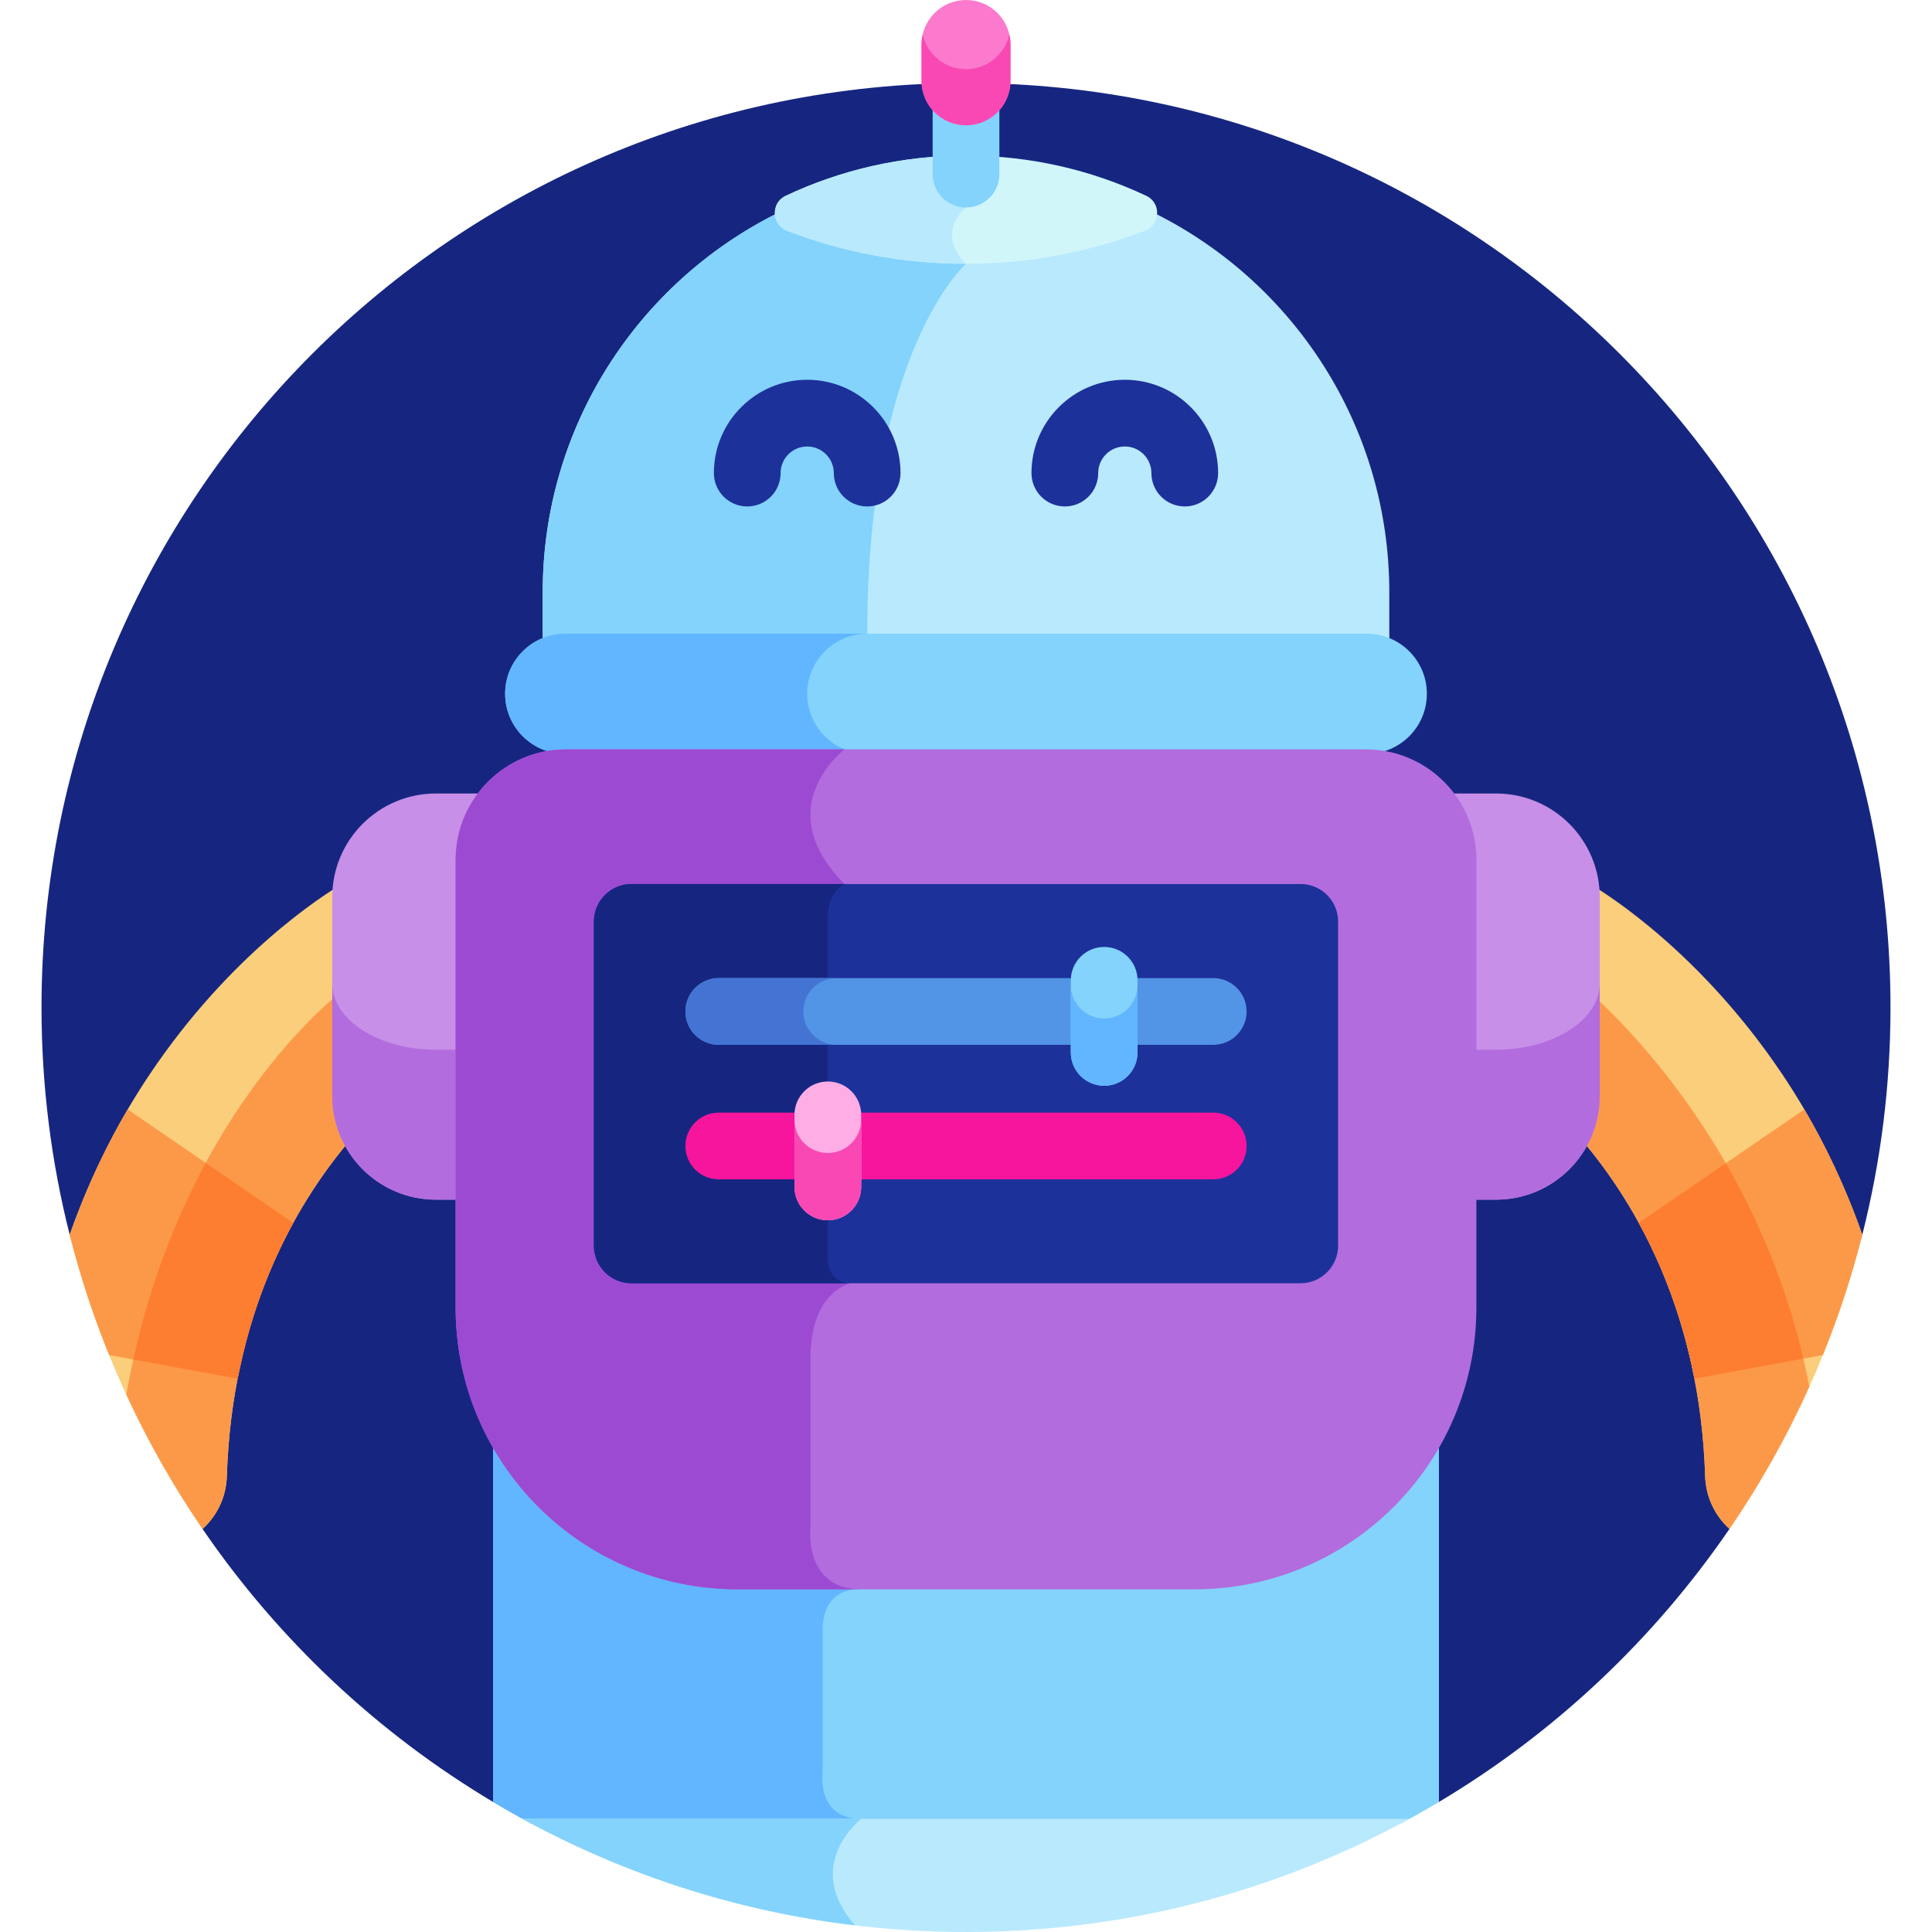
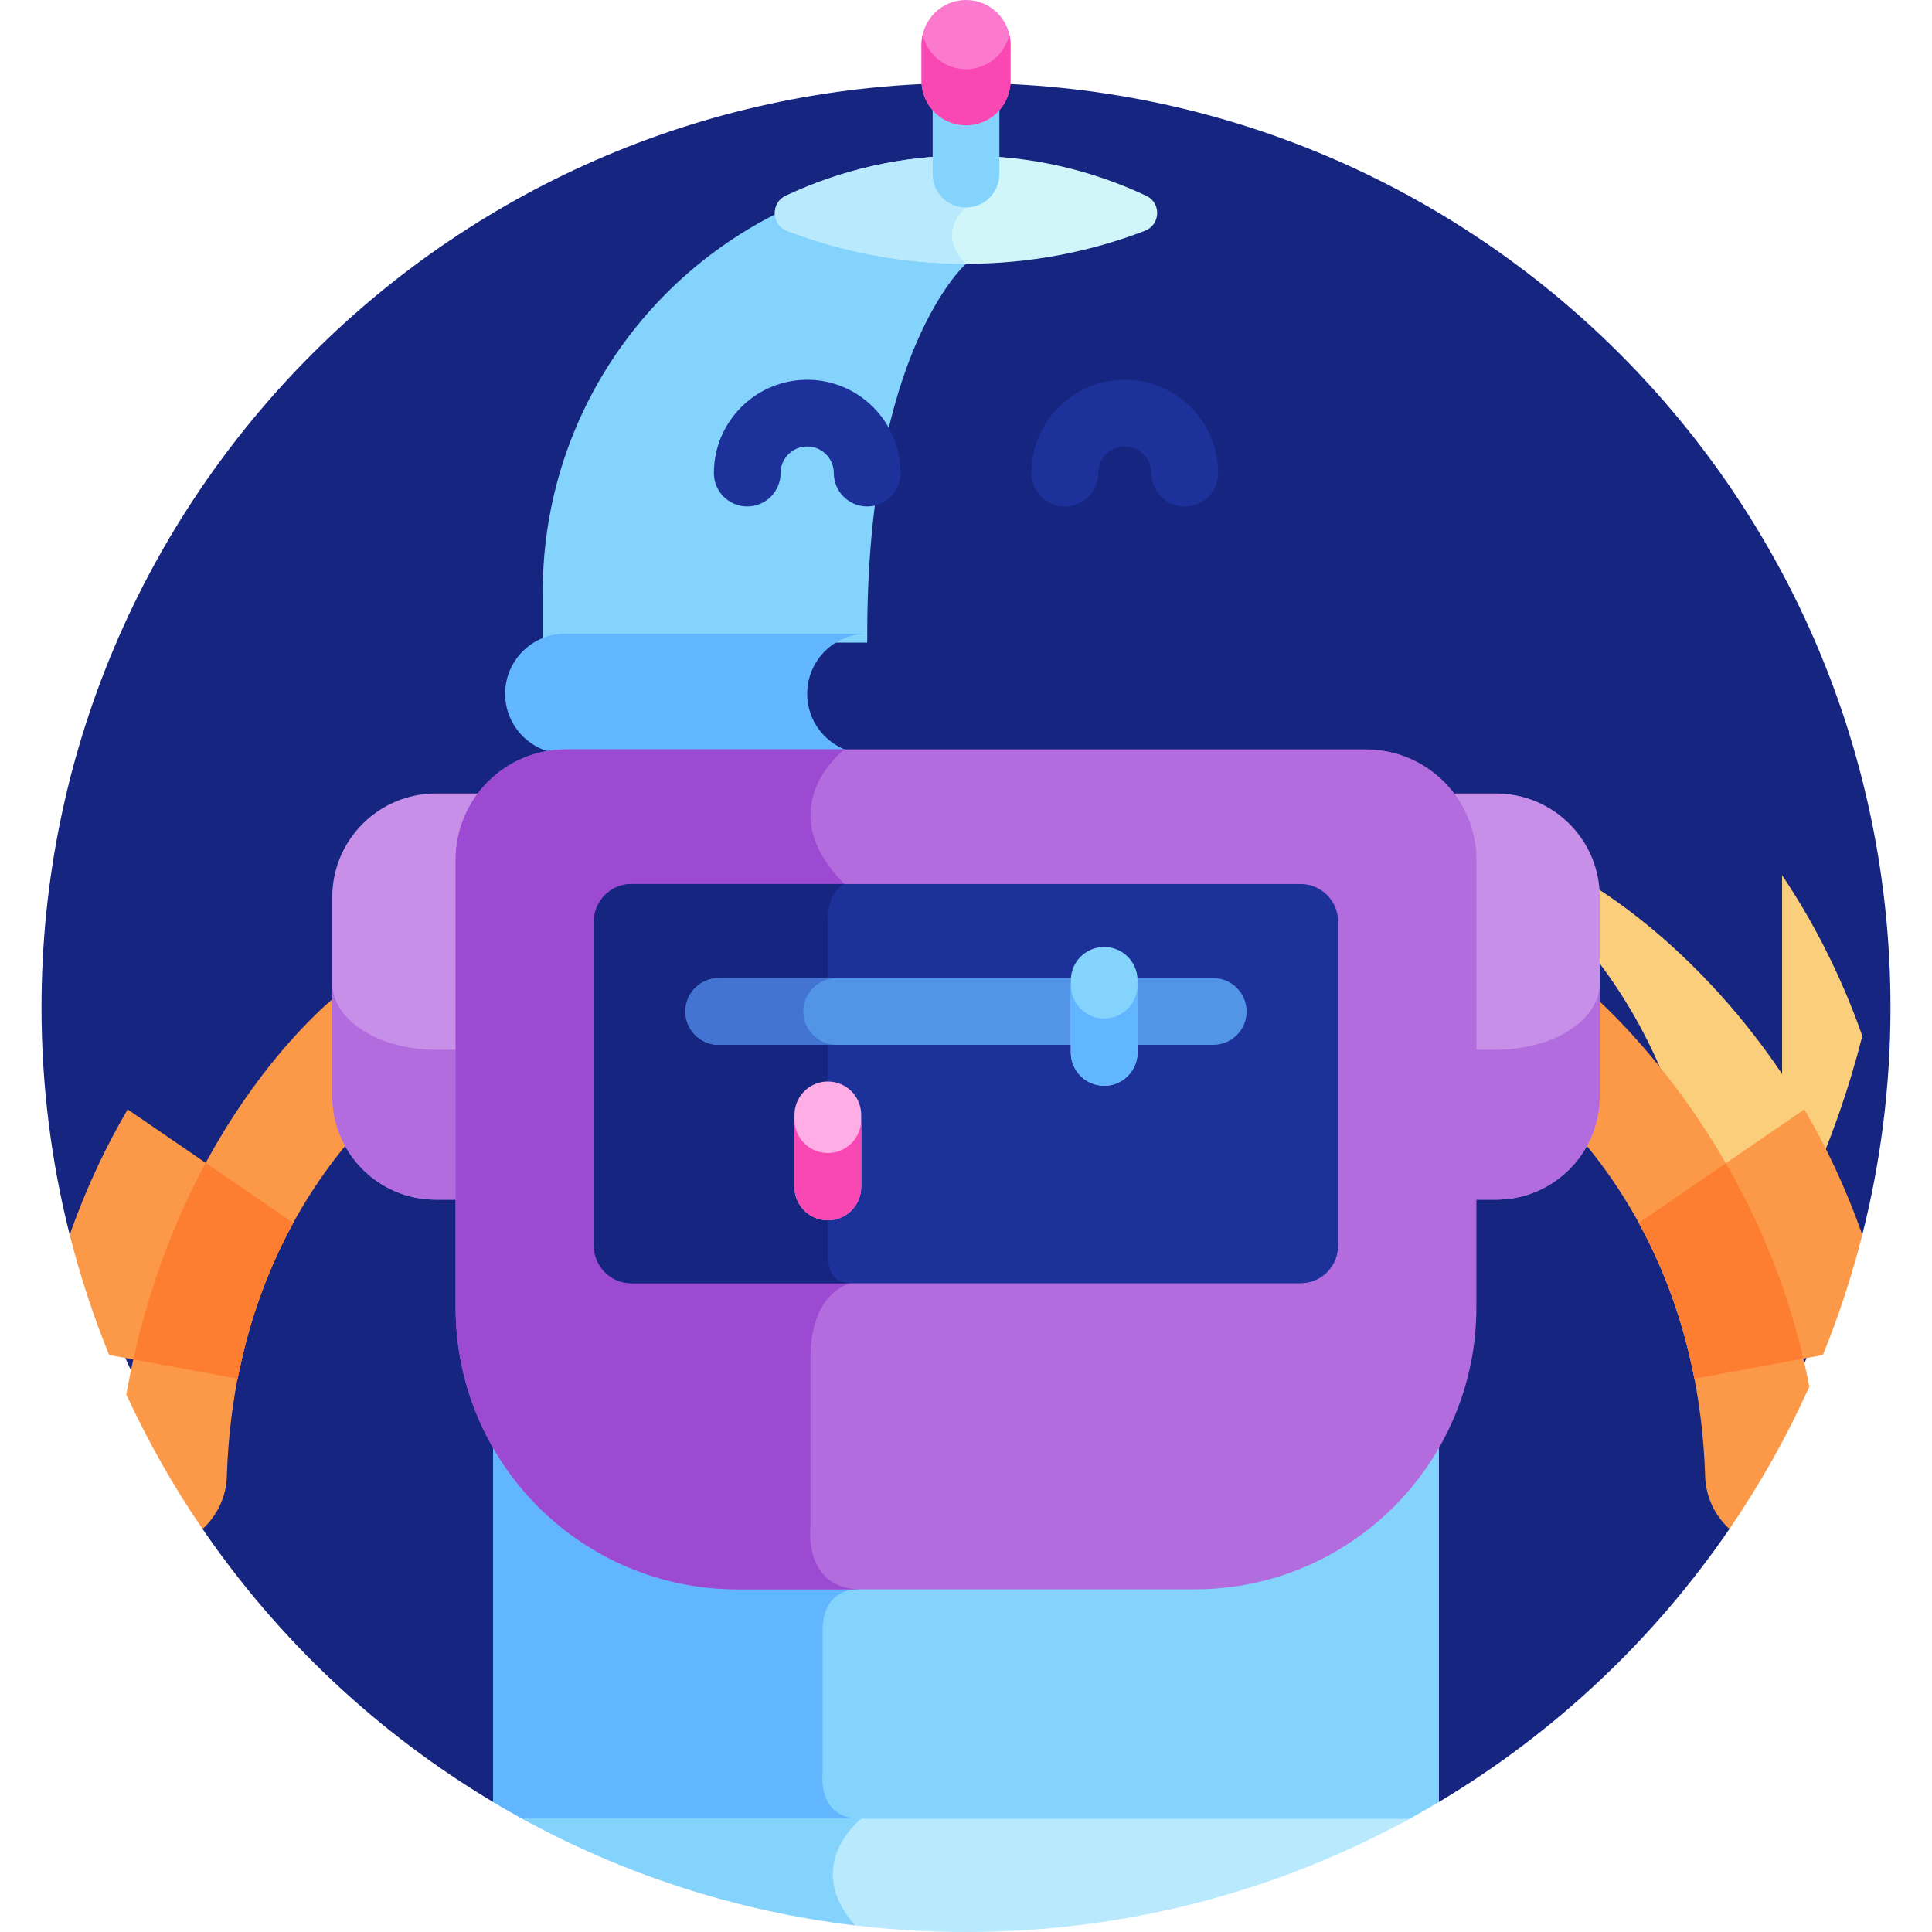
<svg xmlns="http://www.w3.org/2000/svg" height="512pt" viewBox="-10 0 511 512" width="512pt">
  <path d="m7.973 327.242 35.203 77.941c20.082 29.344 46.375 54.094 76.992 72.355h250.668c30.613-18.266 56.91-43.012 76.988-72.355l35.203-77.941c4.875-19.273 7.473-39.453 7.473-60.242 0-135.309-109.691-245-245-245s-245 109.688-245 245c0 20.789 2.602 40.969 7.473 60.242zm0 0" fill="#162680" />
-   <path d="m295.527 56.523c-.535.984-1.406 1.816-2.617 2.281-14.719 5.648-30.703 8.746-47.41 8.746-16.703 0-32.688-3.098-47.406-8.746-1.215-.465-2.082-1.297-2.617-2.281-36.844 18.387-62.152 56.445-62.152 100.422v14.609c1.906-.809 4.004-1.254 6.203-1.254h211.945c2.203 0 4.301.445 6.207 1.254v-14.609c-.004-43.977-25.312-82.035-62.152-100.422zm0 0" fill="#b9e9fd" />
  <path d="m219.332 167.941c0-75.168 26.168-98.035 26.168-98.035-.812-.812-1.461-1.605-1.98-2.379-15.988-.238-31.293-3.297-45.426-8.723-1.215-.465-2.082-1.297-2.617-2.281-36.844 18.387-62.152 56.445-62.152 100.422v14.609c1.906-.809 4.004-1.254 6.203-1.254h79.781c.008-.781.023-1.562.023-2.359zm0 0" fill="#83d3fc" />
  <path d="m293.289 51.898c-14.496-6.84-30.695-10.664-47.789-10.664s-33.289 3.828-47.789 10.664c-4.008 1.891-3.754 7.676.383 9.262 14.719 5.648 30.703 8.746 47.406 8.746 16.707 0 32.691-3.094 47.41-8.746 4.137-1.586 4.387-7.371.379-9.262zm0 0" fill="#d0f6fa" />
  <path d="m245.5 54.988v-13.758c-17.094 0-33.289 3.828-47.789 10.668-4.008 1.891-3.754 7.676.383 9.262 14.719 5.648 30.699 8.746 47.406 8.746-8.344-8.348 0-14.918 0-14.918zm0 0" fill="#b9e9fd" />
  <path d="m219.309 134.215c-4.883 0-8.84-3.957-8.84-8.844 0-3.887-3.164-7.047-7.051-7.047s-7.051 3.16-7.051 7.047c0 4.887-3.957 8.844-8.84 8.844-4.883 0-8.84-3.957-8.84-8.844 0-13.633 11.094-24.73 24.73-24.73s24.73 11.098 24.73 24.73c0 4.887-3.957 8.844-8.84 8.844zm0 0" fill="#1d319b" />
  <path d="m303.477 134.215c-4.883 0-8.844-3.957-8.844-8.844 0-3.887-3.16-7.047-7.047-7.047-3.887 0-7.051 3.16-7.051 7.047 0 4.887-3.957 8.844-8.84 8.844-4.883 0-8.844-3.957-8.844-8.844 0-13.633 11.094-24.73 24.734-24.73 13.637 0 24.73 11.098 24.73 24.73 0 4.887-3.961 8.844-8.84 8.844zm0 0" fill="#1d319b" />
-   <path d="m351.723 199.77h-212.441c-8.789 0-15.914-7.125-15.914-15.914 0-8.789 7.125-15.914 15.914-15.914h212.441c8.789 0 15.91 7.125 15.91 15.914 0 8.789-7.121 15.914-15.91 15.914zm0 0" fill="#83d3fc" />
  <path d="m203.418 183.855c0-8.789 7.121-15.914 15.91-15.914h-80.047c-8.789 0-15.914 7.125-15.914 15.914 0 8.789 7.125 15.914 15.914 15.914h80.047c-8.785 0-15.91-7.125-15.91-15.914zm0 0" fill="#61b6ff" />
-   <path d="m461.777 284.625c-21.352-31.797-45.789-47.32-50.914-50.352.148 1.145.23 2.305.23 3.488v52.68c0 4.105-.906 8-2.523 11.496 15.008 17.648 31.465 46.582 32.816 89.316.176 5.512 2.617 10.457 6.438 13.93 16.012-23.391 28.066-49.699 35.211-77.961-6.023-17.16-13.699-31.34-21.258-42.598zm0 0" fill="#face7a" />
+   <path d="m461.777 284.625c-21.352-31.797-45.789-47.32-50.914-50.352.148 1.145.23 2.305.23 3.488c0 4.105-.906 8-2.523 11.496 15.008 17.648 31.465 46.582 32.816 89.316.176 5.512 2.617 10.457 6.438 13.93 16.012-23.391 28.066-49.699 35.211-77.961-6.023-17.16-13.699-31.34-21.258-42.598zm0 0" fill="#face7a" />
  <path d="m411.094 263.242v27.199c0 4.105-.91 8-2.523 11.496 15.008 17.648 31.465 46.586 32.816 89.316.172 5.512 2.617 10.461 6.438 13.93 8.113-11.852 15.203-24.453 21.16-37.68-11.188-59.016-47.914-95.32-57.891-104.262zm0 0" fill="#fc9949" />
  <path d="m467.672 294.008-43.879 30.062c6.211 11.328 11.605 25.023 14.75 41.301l34.043-6.277c4.176-10.289 7.68-20.922 10.441-31.852-4.453-12.703-9.805-23.781-15.355-33.234zm0 0" fill="#fc9949" />
  <path d="m467.406 360.047c-4.699-20.199-12.32-37.531-20.543-51.785l-23.07 15.809c6.211 11.328 11.602 25.023 14.75 41.301zm0 0" fill="#fd7e31" />
-   <path d="m79.91 290.441v-52.68c0-1.184.082-2.344.227-3.488-5.121 3.035-29.559 18.555-50.91 50.352-7.562 11.258-15.238 25.438-21.258 42.598 7.145 28.266 19.199 54.57 35.207 77.965 3.82-3.473 6.266-8.422 6.441-13.934 1.348-42.73 17.809-71.664 32.816-89.312-1.617-3.5-2.523-7.395-2.523-11.5zm0 0" fill="#face7a" />
  <path d="m79.91 262.863s-43.973 32.977-56.934 106.727c5.754 12.465 12.516 24.367 20.199 35.598 3.82-3.473 6.266-8.422 6.438-13.934 1.352-42.73 17.812-71.664 32.816-89.312-1.613-3.5-2.52-7.395-2.52-11.5v-29.422zm0 0" fill="#fc9949" />
  <path d="m7.973 327.242c2.762 10.93 6.266 21.562 10.445 31.852l34.043 6.277c3.145-16.277 8.535-29.973 14.75-41.301l-43.879-30.062c-5.551 9.453-10.906 20.531-15.359 33.234zm0 0" fill="#fc9949" />
  <path d="m44.02 308.18c-7.539 13.934-14.59 31.23-19.195 52.094l27.637 5.098c.871-3.137 3.48-20.738 14.75-41.301zm0 0" fill="#fd7e31" />
  <path d="m385.977 210.285h-13.363c3.977 4.77 6.375 10.906 6.375 17.59v90.043h6.984c15.176 0 27.477-12.301 27.477-27.477v-52.68c0-15.176-12.301-27.477-27.473-27.477zm0 0" fill="#c78fe8" />
  <path d="m105.027 210.285h13.363c-3.98 4.77-6.375 10.906-6.375 17.59v90.043h-6.988c-15.176 0-27.477-12.301-27.477-27.477v-52.68c0-15.176 12.301-27.477 27.477-27.477zm0 0" fill="#c78fe8" />
  <path d="m385.973 278.188h-6.984v39.73h6.984c15.176 0 27.477-12.305 27.477-27.477v-29.844c0 9.715-12.301 17.59-27.477 17.59zm0 0" fill="#b26cde" />
  <path d="m77.551 260.598v29.844c0 15.176 12.301 27.477 27.477 27.477h6.988v-39.727h-6.988c-15.176-.004-27.477-7.879-27.477-17.594zm0 0" fill="#b26cde" />
  <path d="m306.039 418.836h-121.078c-27.723 0-51.898-15.109-64.793-37.531v96.234c3.277 1.957 6.602 3.84 9.977 5.645h230.711c3.375-1.805 6.703-3.688 9.98-5.645v-96.23c-12.898 22.418-37.074 37.527-64.797 37.527zm0 0" fill="#83d3fc" />
  <path d="m207.488 470.113s0-25.535 0-37.871c0-12.332 10.238-11.051 10.238-11.051l-2.156-2.355h-30.609c-27.723 0-51.898-15.109-64.793-37.531v96.234c3.277 1.957 6.602 3.84 9.977 5.645h86.27c.777-.766 1.312-1.18 1.312-1.18-11.762 0-10.238-11.891-10.238-11.891zm0 0" fill="#61b6ff" />
  <path d="m351.473 198.59h-211.945c-16.172 0-29.281 13.109-29.281 29.281v118.605c0 41.262 33.449 74.715 74.715 74.715h121.082c41.262 0 74.715-33.449 74.715-74.715v-118.602c0-16.176-13.113-29.285-29.285-29.285zm0 0" fill="#b26cde" />
  <path d="m213.316 198.59h-73.789c-16.172 0-29.281 13.109-29.281 29.281v118.605c0 41.262 33.449 74.715 74.715 74.715h32.766c-15.348 0-13.449-16.414-13.449-16.414s0-26.75 0-44.75 10.711-19.957 10.711-19.957c-6.836 0-6.105-7.793-6.105-7.793s0-81.25 0-88.75 4.434-9.254 4.434-9.254c-20.34-20.336 0-35.684 0-35.684zm0 0" fill="#9d4ad3" />
  <path d="m334.184 340.07h-177.367c-5.457 0-9.922-4.465-9.922-9.922v-85.953c0-5.457 4.465-9.922 9.922-9.922h177.367c5.457 0 9.922 4.465 9.922 9.922v85.953c0 5.457-4.465 9.922-9.922 9.922zm0 0" fill="#1d319b" />
  <path d="m146.895 244.195v85.953c0 5.457 4.465 9.926 9.922 9.926h58.172c-6.836 0-6.105-7.793-6.105-7.793s0-81.25 0-88.75 4.434-9.258 4.434-9.258h-56.5c-5.457 0-9.922 4.465-9.922 9.922zm0 0" fill="#162680" />
  <path d="m311.023 276.891h-131.043c-4.883 0-8.84-3.957-8.84-8.84 0-4.887 3.957-8.844 8.84-8.844h131.043c4.879 0 8.84 3.957 8.84 8.844 0 4.883-3.957 8.84-8.84 8.84zm0 0" fill="#5294e5" />
  <path d="m202.391 268.051c0-4.883 3.957-8.84 8.84-8.84h-31.25c-4.883 0-8.84 3.957-8.84 8.84 0 4.883 3.957 8.84 8.84 8.84h31.25c-4.883 0-8.84-3.957-8.84-8.84zm0 0" fill="#4374d3" />
  <path d="m282.117 287.738c-4.883 0-8.84-3.961-8.84-8.844v-19.098c0-4.883 3.957-8.84 8.84-8.84 4.883 0 8.84 3.957 8.84 8.84v19.098c0 4.887-3.957 8.844-8.84 8.844zm0 0" fill="#83d3fc" />
-   <path d="m311.023 312.539h-131.043c-4.883 0-8.84-3.953-8.84-8.84 0-4.883 3.957-8.84 8.84-8.84h131.043c4.879 0 8.84 3.957 8.84 8.84 0 4.883-3.957 8.84-8.84 8.84zm0 0" fill="#f6159c" />
  <path d="m208.887 323.391c-4.883 0-8.844-3.961-8.844-8.844v-19.098c0-4.883 3.961-8.84 8.844-8.84 4.883 0 8.84 3.957 8.84 8.84v19.098c0 4.883-3.961 8.844-8.84 8.844zm0 0" fill="#ffade5" />
  <path d="m282.117 269.91c-4.883 0-8.84-3.957-8.84-8.84v17.828c0 4.883 3.957 8.84 8.84 8.84 4.883 0 8.84-3.957 8.84-8.84v-17.828c0 4.883-3.957 8.84-8.84 8.84zm0 0" fill="#61b6ff" />
  <path d="m208.887 305.562c-4.883 0-8.844-3.957-8.844-8.84v17.824c0 4.883 3.961 8.844 8.844 8.844 4.879 0 8.84-3.961 8.84-8.844v-17.824c0 4.883-3.961 8.84-8.84 8.84zm0 0" fill="#f948b4" />
  <path d="m127.957 482.004c34.895 19.117 74.949 29.996 117.543 29.996 42.598 0 82.648-10.879 117.547-29.996zm0 0" fill="#b9e9fd" />
  <path d="m216.086 510.242c-14.125-16.074 1.641-28.238 1.641-28.238h-89.77c26.738 14.648 56.508 24.453 88.129 28.238zm0 0" fill="#83d3fc" />
  <path d="m245.5 54.988c-4.883 0-8.84-3.961-8.84-8.844v-22.375c0-4.883 3.957-8.84 8.84-8.84s8.844 3.957 8.844 8.84v22.379c0 4.879-3.961 8.84-8.844 8.84zm0 0" fill="#83d3fc" />
  <path d="m245.5 33.199c-6.508 0-11.785-5.277-11.785-11.789v-9.621c0-6.512 5.277-11.789 11.785-11.789 6.512 0 11.789 5.277 11.789 11.789v9.621c0 6.512-5.277 11.789-11.789 11.789zm0 0" fill="#fc7acd" />
  <path d="m245.5 18.324c-5.605 0-10.289-3.918-11.484-9.164-.191.848-.301 1.723-.301 2.629v9.621c0 6.512 5.273 11.789 11.785 11.789s11.789-5.277 11.789-11.789v-9.621c0-.906-.109-1.781-.305-2.629-1.195 5.246-5.879 9.164-11.484 9.164zm0 0" fill="#f948b4" />
</svg>